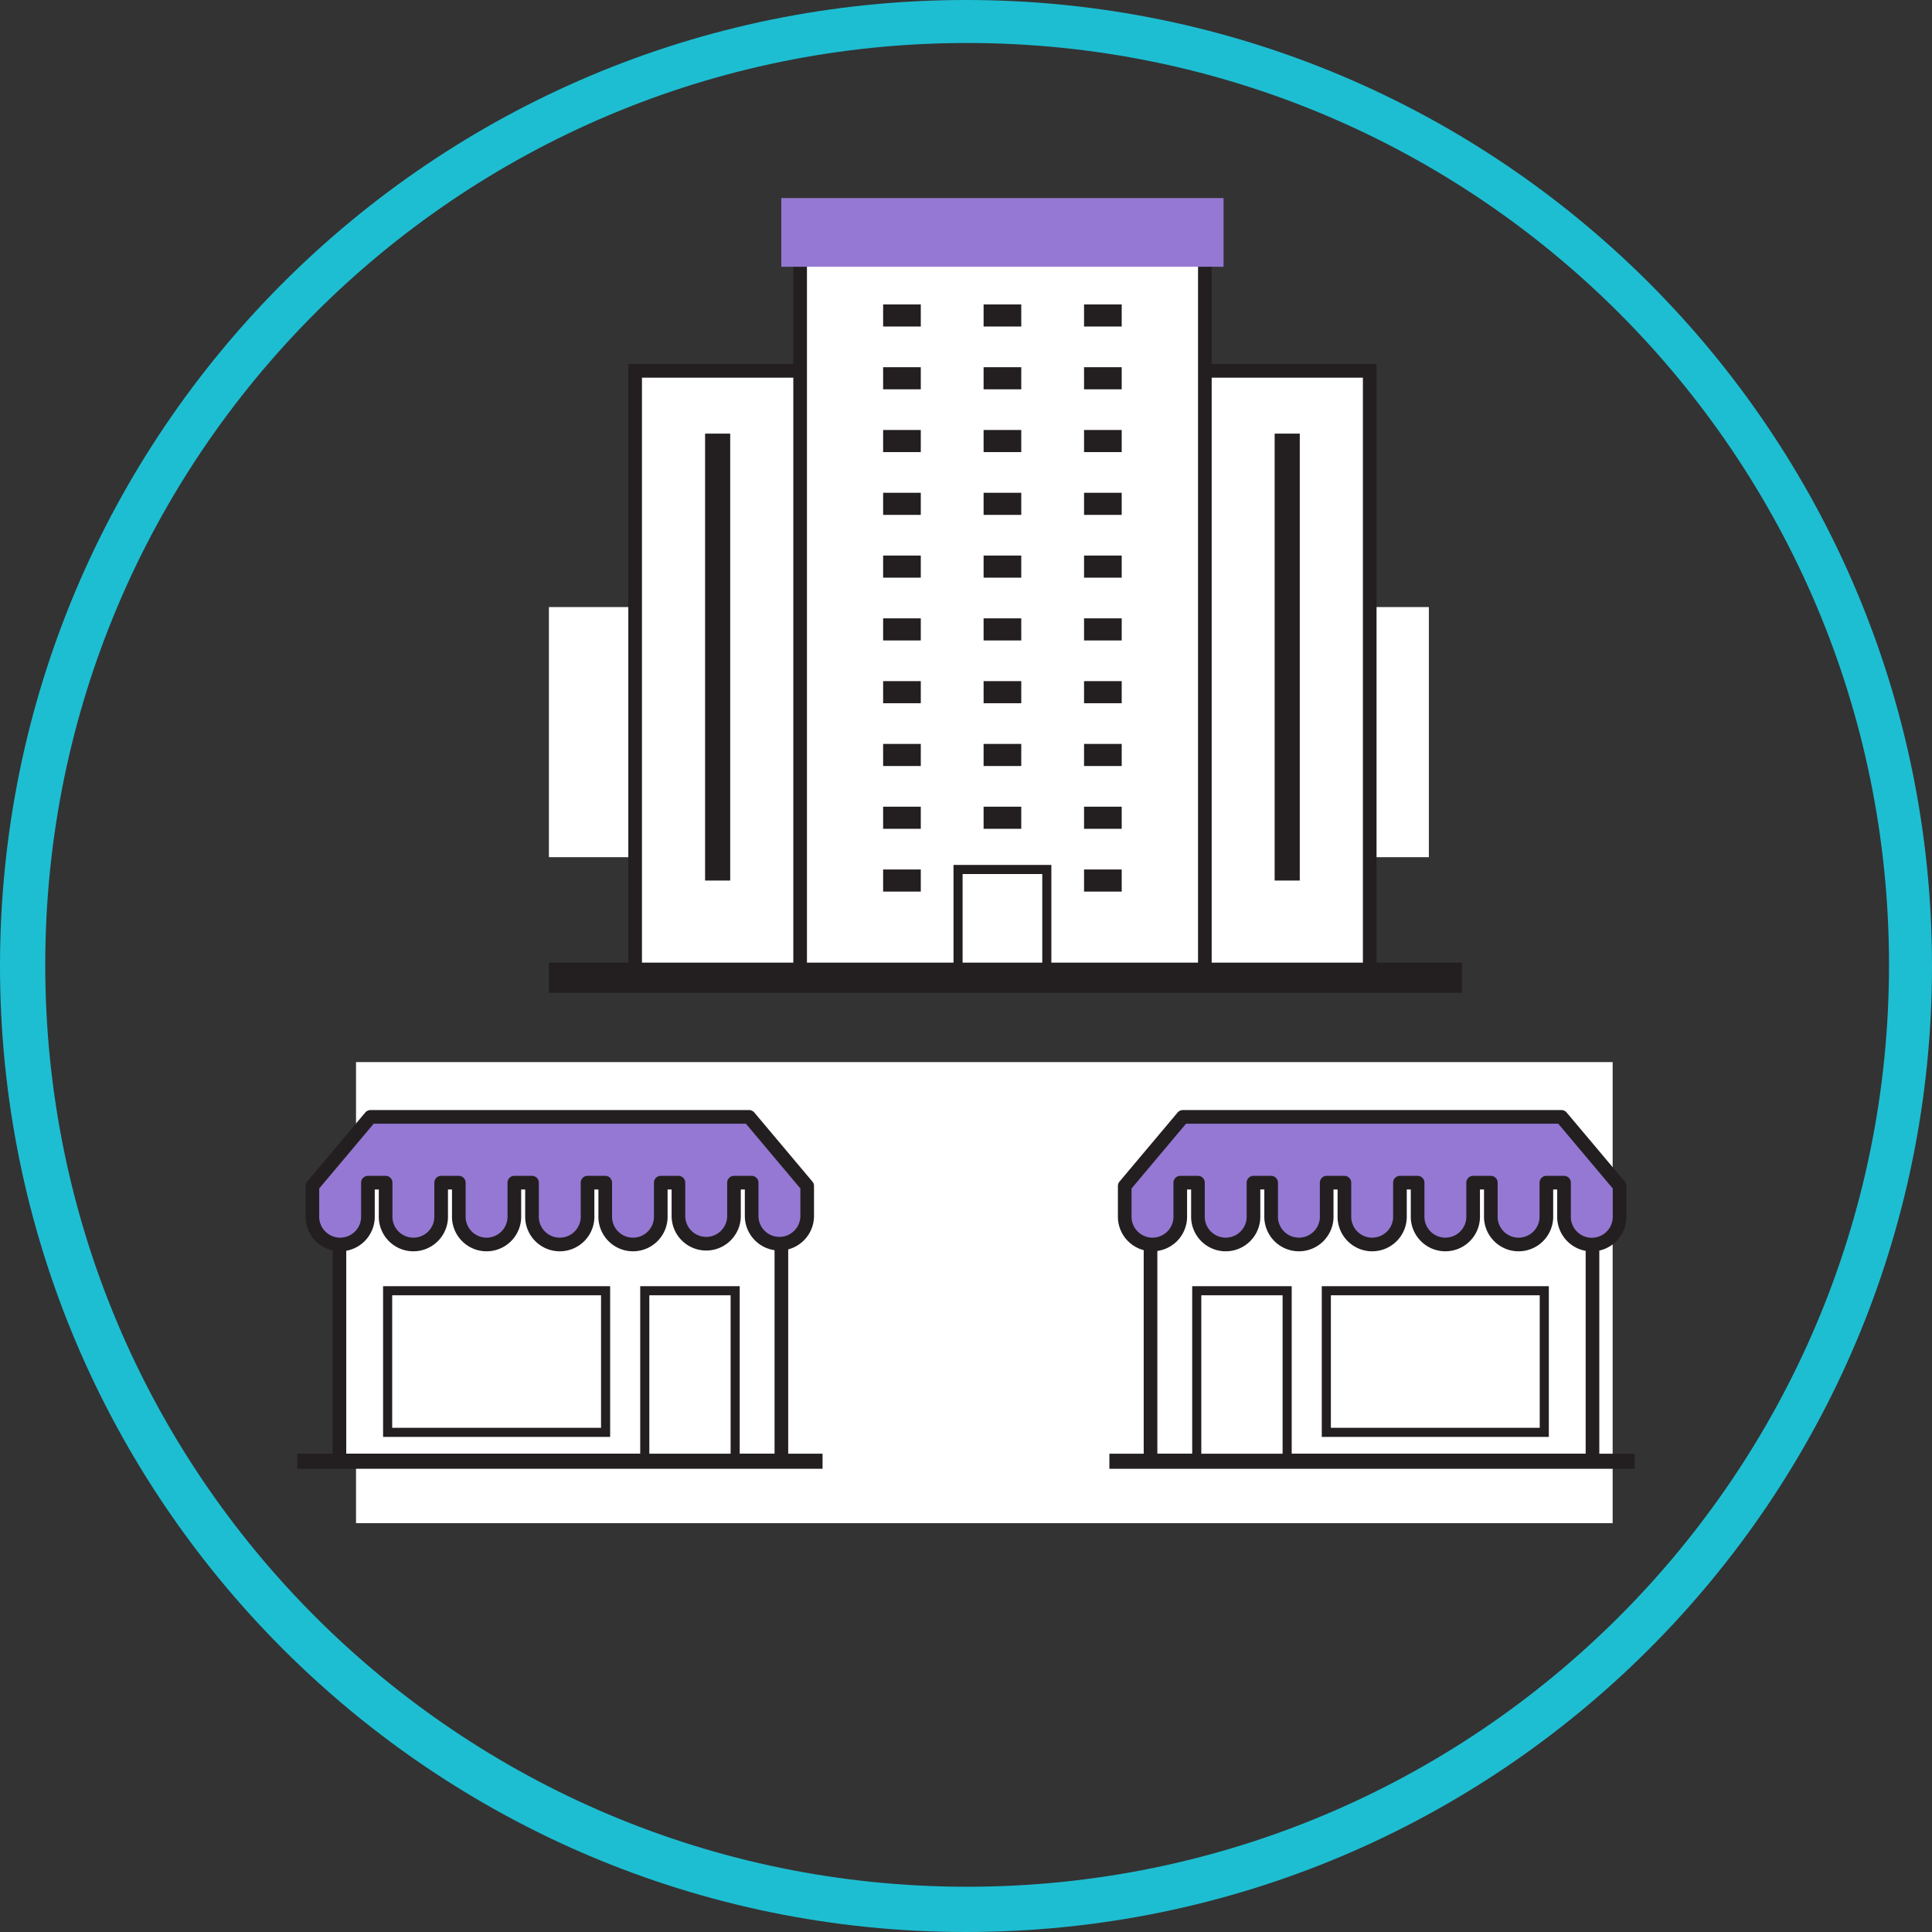
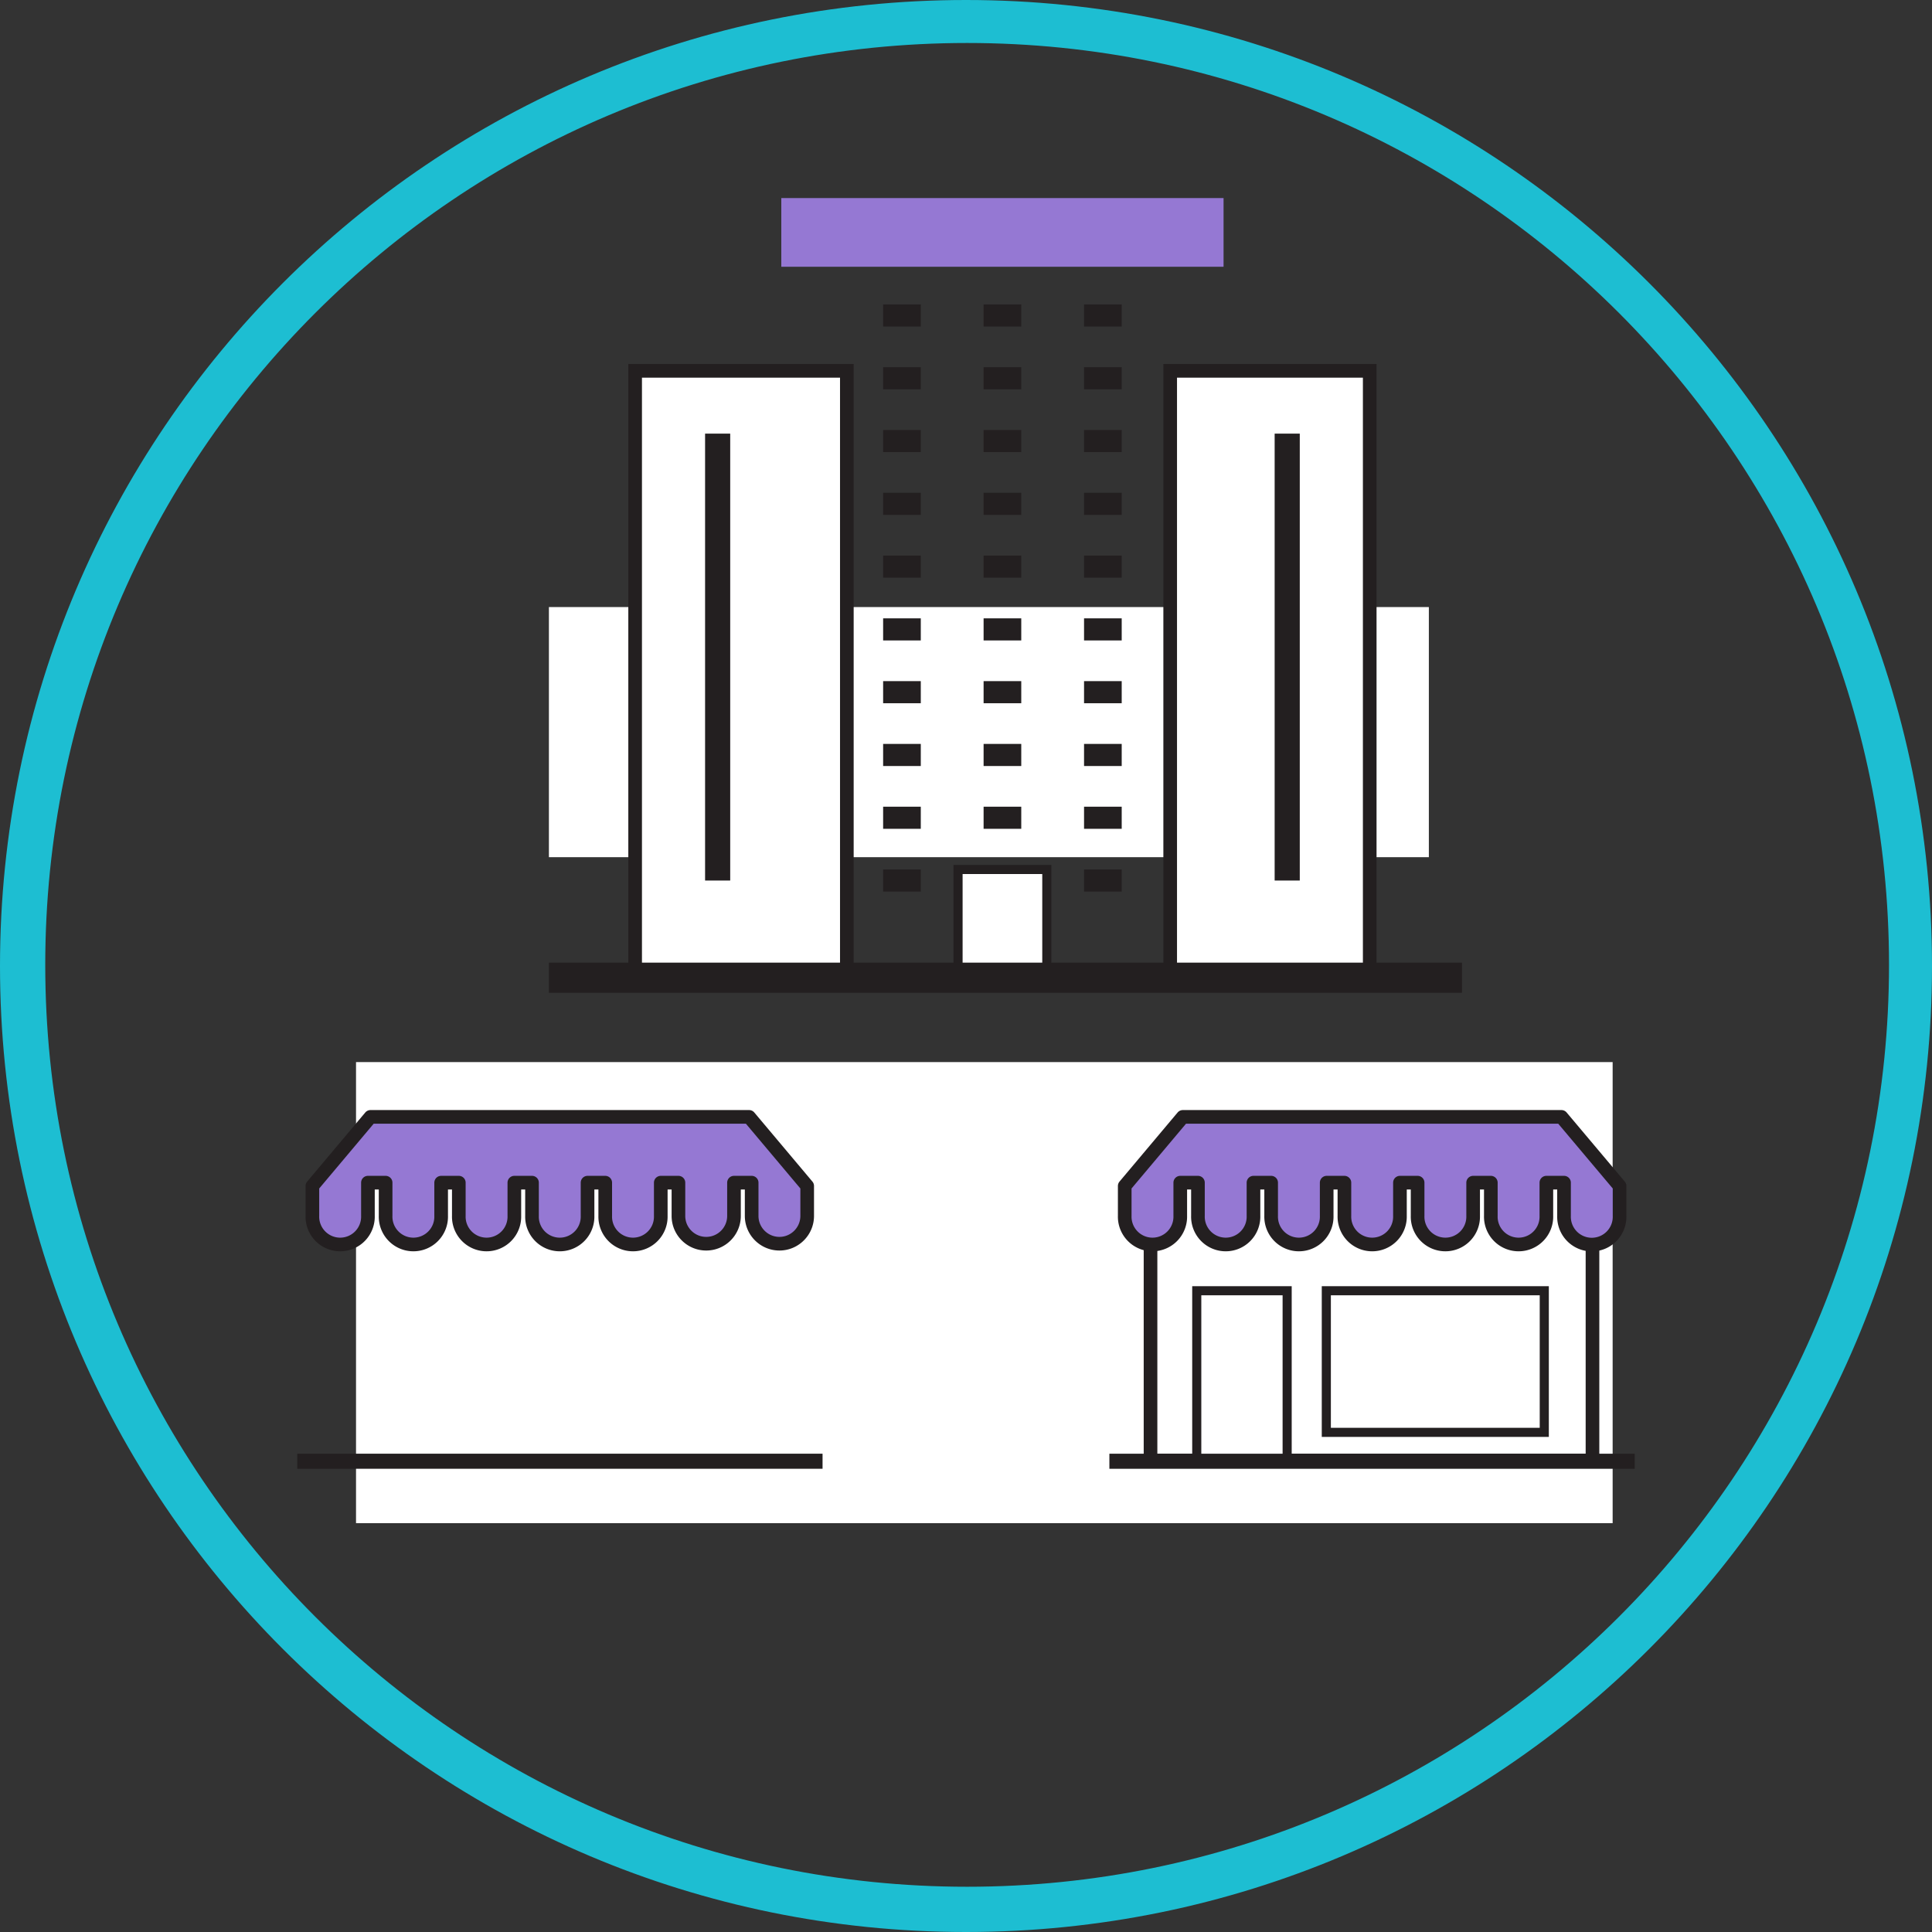
<svg xmlns="http://www.w3.org/2000/svg" width="909" height="909">
  <rect width="100%" height="100%" fill="#333333" stroke="none" />
  <g fill="none" fill-rule="evenodd">
    <g fill-rule="nonzero">
      <path fill="#FFF" d="M258.26 285.62h414.01V403.3H258.26zM167.51 499.71h591.23v216.93H167.51z" />
      <path fill="#FFF" stroke="#231F20" stroke-width="6.42" d="M550.57 174.48h93.88v284.77h-93.88zM298.83 174.48h99.61v284.77h-99.61z" />
-       <path fill="#FFF" stroke="#231F20" stroke-width="6.42" d="M376.46 110.91h190.42v348.34H376.46z" />
      <path fill="#231F20" d="M599.72 204.02h11.82v210.27h-11.82zM331.74 204.02h11.82v210.27h-11.82zM415.51 320.47h17.72v10.4h-17.72zM462.78 320.47h17.72v10.4h-17.72zM510.04 320.47h17.72v10.4h-17.72zM415.51 350.01h17.72v10.4h-17.72zM462.78 350.01h17.72v10.4h-17.72zM510.04 350.01h17.72v10.4h-17.72zM415.51 379.55h17.72v10.4h-17.72zM462.78 379.55h17.72v10.4h-17.72zM510.04 379.55h17.72v10.4h-17.72zM415.51 409.09h17.72v10.4h-17.72z" />
      <path fill="#FFF" stroke="#231F20" stroke-width="4.28" d="M450.76 409.09h41.76v47.27h-41.76z" />
      <path fill="#231F20" d="M510.04 409.09h17.72v10.4h-17.72zM415.51 202.31h17.72v10.4h-17.72zM462.78 202.31h17.72v10.4h-17.72zM510.04 202.31h17.72v10.4h-17.72zM415.51 231.85h17.72v10.4h-17.72zM462.78 231.85h17.72v10.4h-17.72zM510.04 231.85h17.72v10.4h-17.72zM415.51 261.39h17.72v10.4h-17.72zM462.78 261.39h17.72v10.4h-17.72zM510.04 261.39h17.72v10.4h-17.72zM415.51 290.93h17.72v10.4h-17.72zM462.78 290.93h17.72v10.4h-17.72zM510.04 290.93h17.72v10.4h-17.72zM415.51 143.23h17.72v10.4h-17.72zM462.78 143.23h17.72v10.4h-17.72zM510.04 143.23h17.72v10.4h-17.72zM415.51 172.77h17.72v10.4h-17.72zM462.78 172.77h17.72v10.4h-17.72zM510.04 172.77h17.72v10.4h-17.72z" />
      <path fill="#9578D3" d="M367.6 93.19h208.08v32.32H367.6z" />
-       <path fill="#FFF" stroke="#231F20" stroke-width="6.42" d="M159.7 551.1h207.94v136.05H159.7z" />
      <path fill="#9578D3" stroke="#231F20" stroke-linecap="round" stroke-linejoin="round" stroke-width="6.42" d="M366.72 585.16c-7.216-.006-13.064-5.854-13.07-13.07v-15.65h-8.31v15.65c0 7.218-5.852 13.07-13.07 13.07s-13.07-5.852-13.07-13.07v-15.65h-8.31v15.65a13.07 13.07 0 1 1-26.13 0v-15.65h-8.32v15.65a13.07 13.07 0 1 1-26.13 0v-15.65H242v15.65a13.07 13.07 0 1 1-26.13 0v-15.65h-8.31v15.65a13.07 13.07 0 1 1-26.13 0v-15.65h-8.32v15.65a13.07 13.07 0 1 1-26.13 0V558l27.34-32.51h178.12L379.78 558v14.14c-.033 7.193-5.867 13.01-13.06 13.02h0Z" />
-       <path fill="#FFF" stroke="#231F20" stroke-width="4.28" d="M182.38 607.29h102.55v66.63H182.38zM303.36 607.29h42.53v79.87h-42.53z" />
      <path fill="#231F20" d="M139.85 683.96h247.16v7.09H139.85z" />
      <path fill="#FFF" stroke="#231F20" stroke-width="6.42" d="M749.26 687.16H541.32V551.11h207.94z" />
      <path fill="#9578D3" stroke="#231F20" stroke-linecap="round" stroke-linejoin="round" stroke-width="6.42" d="M529.18 572.09V558l27.34-32.51h178.12L762 558v14.14a13.07 13.07 0 1 1-26.13 0v-15.7h-8.31v15.65a13.07 13.07 0 1 1-26.13 0v-15.65h-8.32v15.65a13.07 13.07 0 1 1-26.13 0v-15.65h-8.31v15.65a13.07 13.07 0 1 1-26.13 0v-15.65h-8.34v15.65a13.07 13.07 0 1 1-26.13 0v-15.65h-8.31v15.65a13.07 13.07 0 1 1-26.13 0v-15.65h-8.32v15.65a13.07 13.07 0 1 1-26.13 0h0Z" />
      <path fill="#FFF" stroke="#231F20" stroke-width="4.28" d="M726.58 673.92H624.03v-66.63h102.55zM605.6 687.16h-42.53v-79.87h42.53z" />
      <path fill="#231F20" d="M769.12 691.06H521.96v-7.09h247.16zM258.26 452.92h429.6v14.18h-429.6z" />
    </g>
    <path fill="#1DBED2" d="M454.5 0C705.513 0 909 203.487 909 454.5S705.513 909 454.5 909 0 705.513 0 454.5 203.487 0 454.5 0Zm.532 20.224c-239.55 0-433.744 194.194-433.744 433.744 0 239.55 194.194 433.744 433.744 433.744 239.55 0 433.744-194.194 433.744-433.744 0-239.55-194.194-433.744-433.744-433.744Z" />
  </g>
</svg>